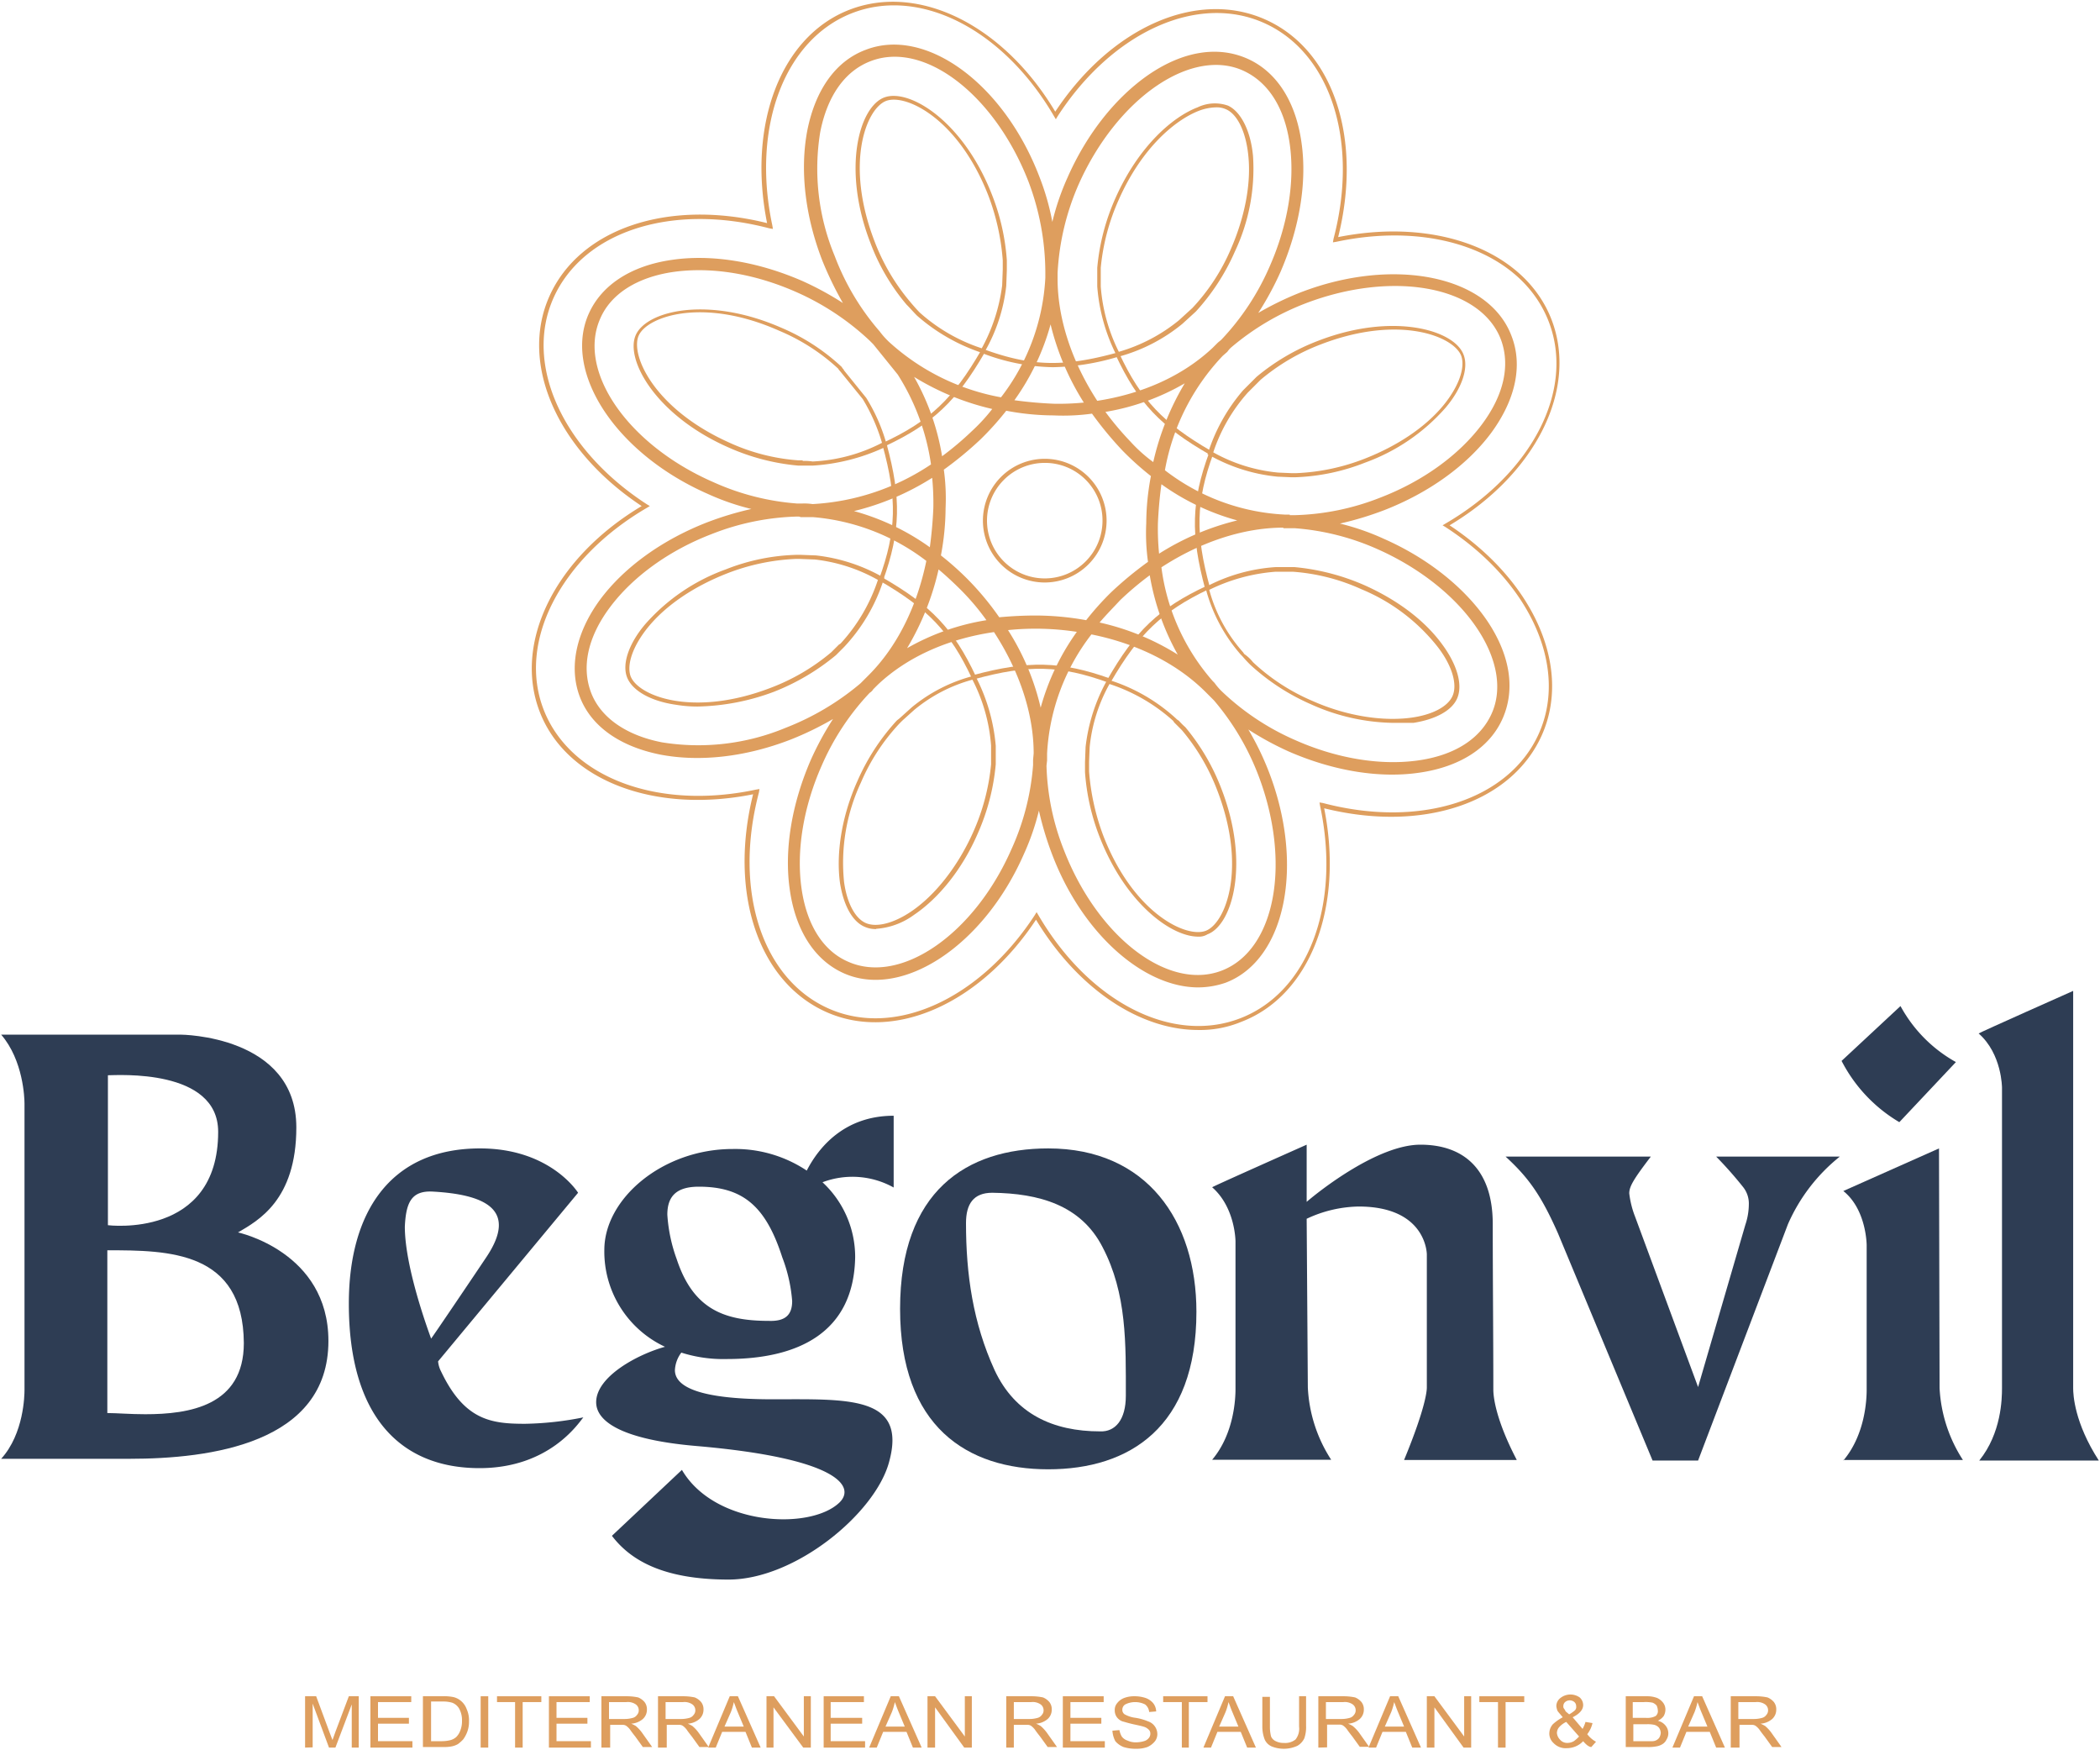
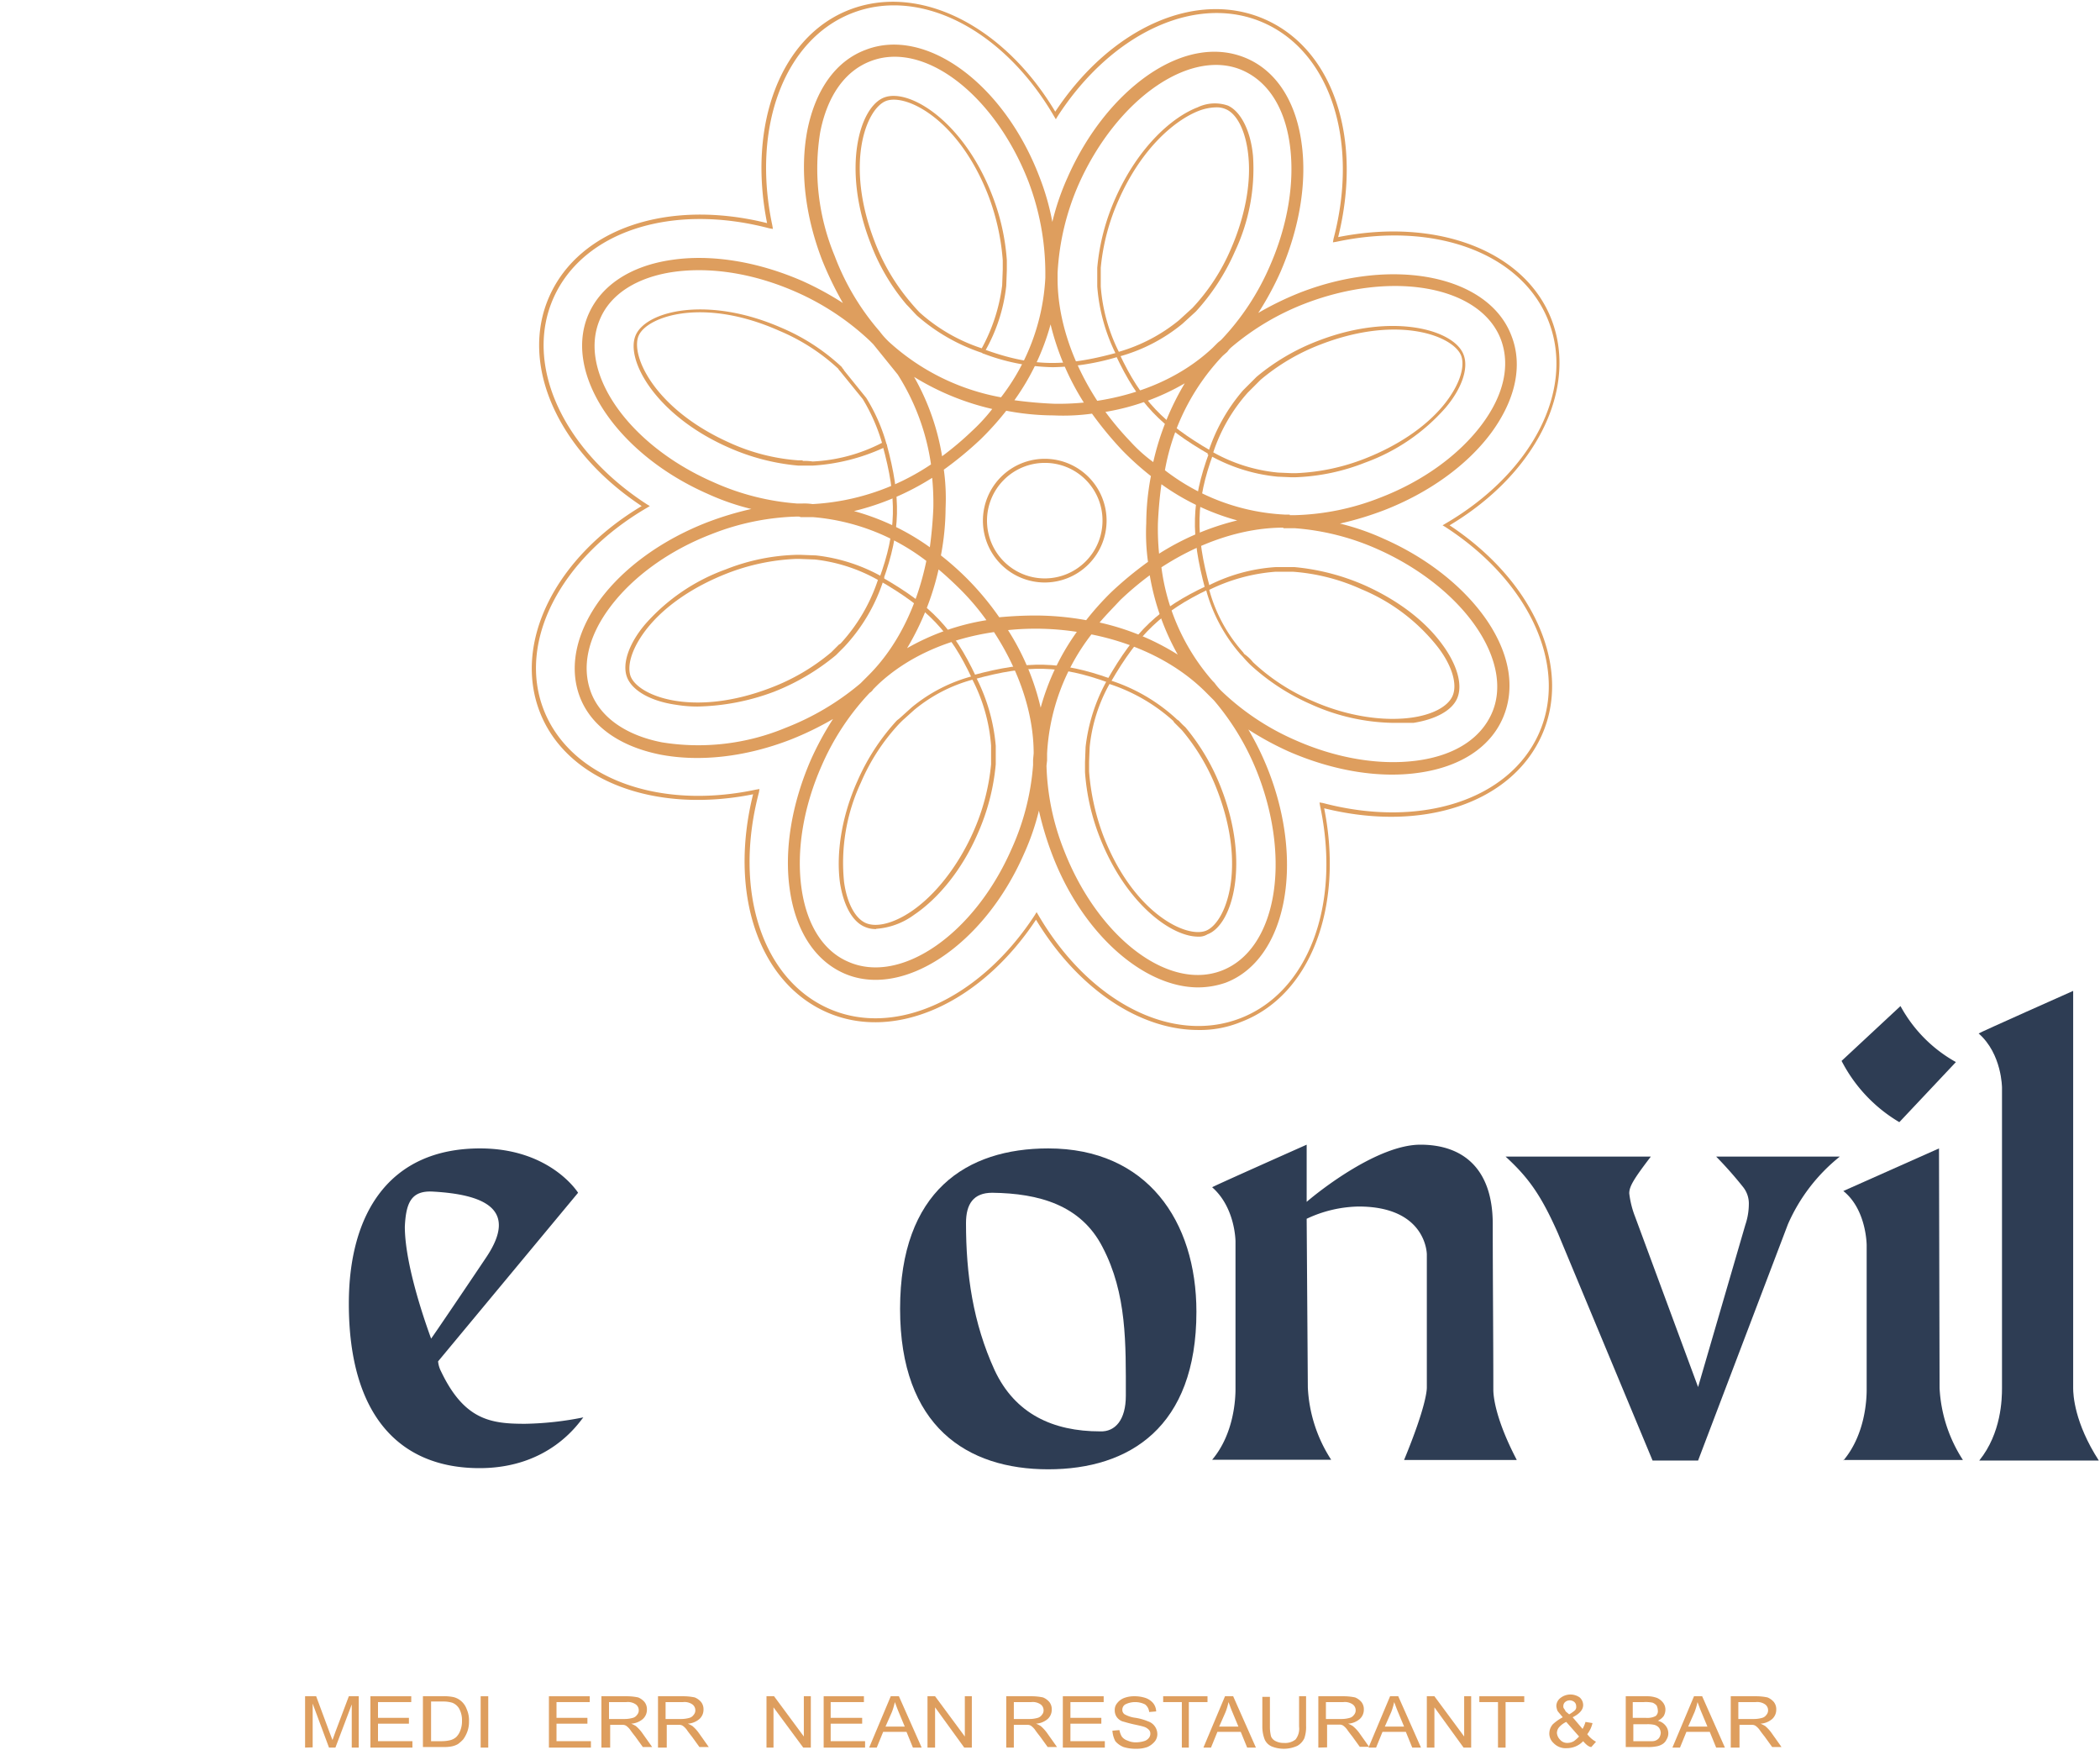
<svg xmlns="http://www.w3.org/2000/svg" id="Calque_1" data-name="Calque 1" viewBox="0 0 360 300">
  <path d="M205.4,176.54c-10,0-20.6-7-27.8-18.9-9.6,14.5-24.4,21-36,15.8s-16.7-20.4-12.5-37.3c-17,3.4-32.1-2.4-36.6-14.2s2.6-26.3,17.5-35.2c-14.5-9.6-21-24.4-15.8-36s20.4-16.7,37.3-12.5c-3.4-17,2.4-32.1,14.2-36.6s26.3,2.6,35.2,17.5c9.6-14.5,24.3-21,36-15.8s16.7,20.4,12.5,37.3c17-3.4,32.1,2.4,36.6,14.2s-2.6,26.3-17.5,35.2c14.5,9.6,21,24.4,15.8,36s-20.4,16.7-37.3,12.5c3.4,17-2.4,32.1-14.2,36.6a18.4,18.4,0,0,1-7.4,1.4m-27.7-20.2.3.5c8.7,14.9,22.9,22.2,34.6,17.7s17.3-19.5,13.7-36.4l-.1-.6.6.1c16.7,4.4,31.9-.5,37-11.9s-1.5-26-16-35.4l-.5-.3.5-.3c14.9-8.7,22.2-22.9,17.7-34.6s-19.5-17.3-36.4-13.7l-.6.1.1-.6c4.4-16.7-.5-31.9-11.9-37s-26,1.5-35.4,16l-.3.5-.3-.5C172,5,157.7-2.26,146.1,2.24s-17.3,19.5-13.7,36.4l.1.6-.6-.1c-16.7-4.4-31.9.5-37,11.9s1.5,26,16,35.4l.5.3-.5.3c-14.9,8.7-22.2,23-17.7,34.6s19.5,17.3,36.4,13.7l.6-.1-.1.6c-4.4,16.7.5,31.9,11.9,37s26-1.6,35.4-16Zm27.7,4.2c-4.7,0-12.5-5.8-16.9-17.1a37.76,37.76,0,0,1-2.5-11.1v-1.7l.1-2.6a30.43,30.43,0,0,1,3.6-11.3l.1-.3.3.1a30.4,30.4,0,0,1,11.7,6.8l.3.2h0a11.41,11.41,0,0,0,1.1,1.1,37,37,0,0,1,6.2,10.6c4.9,12.7,1.9,23.3-2.4,24.9a2.73,2.73,0,0,1-1.6.4m-18.7-28.3a39.62,39.62,0,0,0,2.4,10.9c5.1,13.3,14.2,17.7,17.6,16.4s7.1-10.7,2-24a35.65,35.65,0,0,0-6.1-10.4l-1.3-1.3-.2-.3h0a30.39,30.39,0,0,0-10.9-6.3,27.73,27.73,0,0,0-3.4,10.8l-.1,2.5h0Zm-36.5,27a4.48,4.48,0,0,1-2-.4c-2.1-.9-3.6-3.7-4.2-7.5-.7-5.1.3-11.5,3-17.5a37.39,37.39,0,0,1,6.7-10.3h0c.2-.2.4-.3.6-.5l2-1.8a27.32,27.32,0,0,1,10.6-5.4l.3-.1.1.3a31.57,31.57,0,0,1,3.4,11.8V131a37.44,37.44,0,0,1-3.1,11.9c-2.6,6-6.6,11-10.9,13.9a12.44,12.44,0,0,1-6.5,2.4m4-35.2a34.65,34.65,0,0,0-6.6,10.1,32.47,32.47,0,0,0-2.9,17.1c.5,3.6,1.9,6.2,3.7,7s4.7.1,7.7-1.9c4.2-2.8,8.1-7.8,10.7-13.6a37,37,0,0,0,3.1-11.7v-3.2a29.32,29.32,0,0,0-3.2-11.3,26.52,26.52,0,0,0-10,5.2l-2,1.8-.5.5m84.6-.1a35.48,35.48,0,0,1-14.1-3.2,37.39,37.39,0,0,1-10.3-6.7h0a19.2,19.2,0,0,1-1.4-1.5l-.3-.3a27.88,27.88,0,0,1-6-11.3l-.1-.3.3-.1a29.61,29.61,0,0,1,11.8-3.3h3.2a38.71,38.71,0,0,1,12,3.1c5.6,2.5,10.3,6,13.3,10.1,2.6,3.5,3.6,7,2.6,9.3-.9,2.1-3.7,3.6-7.5,4.2h-3.5m-24-10.4a34.65,34.65,0,0,0,10.1,6.6c5.8,2.6,12.1,3.6,17.1,2.9,3.6-.5,6.2-1.9,7-3.7.9-2-.1-5.3-2.6-8.5a32.4,32.4,0,0,0-13-9.8,34.29,34.29,0,0,0-11.7-3h-3.1a31,31,0,0,0-11.3,3.1,26.34,26.34,0,0,0,5.8,10.7l.2.3a6.73,6.73,0,0,1,1.5,1.4m-95.2,7.6a22.18,22.18,0,0,1-3.7-.3c-4.3-.6-7.5-2.4-8.4-4.7s.3-5.8,3.1-9.1a33.49,33.49,0,0,1,13.8-9.4,35.38,35.38,0,0,1,12.1-2.5h.8l2.6.1a29.88,29.88,0,0,1,11.4,3.7l.3.1-.1.3a30.22,30.22,0,0,1-6.8,11.6l-.3.3h0l-1.1,1.1a38.75,38.75,0,0,1-10.7,6.3,39.28,39.28,0,0,1-13,2.5m16.8-25.3a36.73,36.73,0,0,0-11.8,2.5c-5.6,2.2-10.4,5.4-13.5,9.2-2.6,3.2-3.7,6.4-3,8.4,1.3,3.4,10.7,7.1,24,2a35.65,35.65,0,0,0,10.4-6.1l1.3-1.3.3-.2h0a30,30,0,0,0,6.4-10.9,28.48,28.48,0,0,0-10.8-3.5l-2.6-.1h-.7m85.7-14h-.8l-2.3-.1A29.54,29.54,0,0,1,207.3,78l-.3-.1.1-.3a30.77,30.77,0,0,1,6-10.7l1.7-1.7.6-.6a37,37,0,0,1,10.6-6.2c12.7-4.9,23.3-1.9,24.9,2.4.9,2.3-.3,5.8-3.1,9.1a33.49,33.49,0,0,1-13.8,9.4,35.7,35.7,0,0,1-11.9,2.5ZM208,77.54A28.12,28.12,0,0,0,219.1,81l2.3.1h.8a36.19,36.19,0,0,0,11.8-2.5c5.6-2.2,10.4-5.4,13.5-9.2,2.6-3.2,3.7-6.4,3-8.4-1.3-3.4-10.7-7.1-24-2a35.65,35.65,0,0,0-10.4,6.1l-.5.5-1.7,1.7a29.13,29.13,0,0,0-5.9,10.2m-68.6,2.3h-2.6a37.44,37.44,0,0,1-11.9-3.1c-12.5-5.5-17.8-15.1-15.9-19.3s12.5-6.7,25-1.2a35.25,35.25,0,0,1,10.3,6.7,1.38,1.38,0,0,0,.3.4l.1.2,3.8,4.7a30.35,30.35,0,0,1,3.5,8l.1.3-.3.1a34,34,0,0,1-12.4,3.2Zm-1.8-.8a9.15,9.15,0,0,1,1.7.1,28.68,28.68,0,0,0,11.9-3.2,31.64,31.64,0,0,0-3.3-7.5l-3.9-4.8a1.38,1.38,0,0,1-.3-.4,34.42,34.42,0,0,0-10.1-6.5c-13-5.8-22.6-2.5-24.1.8s2.6,12.6,15.6,18.4a34.29,34.29,0,0,0,11.7,3h.8Zm53.9-17.8-.1-.3a31.34,31.34,0,0,1-3.3-11.8v-3.2A37.44,37.44,0,0,1,191.2,34c4-9,9.9-14,14.1-15.6a6.83,6.83,0,0,1,5.2-.3c2.2,1,3.9,4.3,4.3,8.6a33.19,33.19,0,0,1-3.1,16.4,37.39,37.39,0,0,1-6.7,10.3l-2.3,2.1a29.21,29.21,0,0,1-10.8,5.6Zm17-42.8a8.87,8.87,0,0,0-3,.6c-4.1,1.6-9.8,6.4-13.7,15.2a37,37,0,0,0-3.1,11.7v3.2a30,30,0,0,0,3.1,11.2,28.93,28.93,0,0,0,10.3-5.4l2.3-2.1a34.65,34.65,0,0,0,6.6-10.1c2.4-5.5,3.5-11.2,3-16-.4-4.1-1.9-7.2-3.9-8a3.81,3.81,0,0,0-1.6-.3m-39.8,42.2-.3-.1a32.23,32.23,0,0,1-11.2-6.4h0c-.6-.6-1.2-1.3-1.8-1.9a35.68,35.68,0,0,1-6.2-10.6c-4.9-12.7-1.9-23.3,2.4-24.9s13.6,4.1,18.5,16.8a37.76,37.76,0,0,1,2.5,11.1v1.7l-.1,2.7a28.91,28.91,0,0,1-3.7,11.3Zm-11-7a29.81,29.81,0,0,0,10.6,6.1,30.35,30.35,0,0,0,3.5-10.8l.1-2.7v-1.6a39.62,39.62,0,0,0-2.4-10.9c-5.1-13.3-14.2-17.7-17.6-16.4s-7.1,10.7-2,24a35.65,35.65,0,0,0,6.1,10.4c.5.6,1.1,1.3,1.7,1.9" style="fill:#de9e5e" />
  <path d="M205.4,169.24c-9.3,0-19.8-9.1-25-22.7a55,55,0,0,1-2.3-7.6,41.67,41.67,0,0,1-2.6,7.5c-6.9,15.7-20.8,24.8-30.8,20.4-5-2.2-8.3-7.3-9.3-14.3-1-6.8.3-14.7,3.6-22.3a52.05,52.05,0,0,1,3.8-7,53.35,53.35,0,0,1-7.2,3.5c-7.7,3-15.6,3.9-22.4,2.6-7-1.4-11.9-4.9-13.8-9.9s-.7-11,3.5-16.7c4.1-5.5,10.6-10.2,18.3-13.2a55,55,0,0,1,7.6-2.3,41.67,41.67,0,0,1-7.5-2.6c-15.7-6.9-24.8-20.8-20.4-30.8,2.2-5,7.3-8.3,14.3-9.3,6.8-1,14.7.3,22.3,3.6a52.05,52.05,0,0,1,7,3.8,59.87,59.87,0,0,1-3.5-7.2c-3-7.7-3.9-15.6-2.6-22.4,1.4-7,4.9-11.9,10-13.8,10.3-4,23.7,5.8,29.8,21.8a42.16,42.16,0,0,1,2.2,7.7,42.64,42.64,0,0,1,2.6-7.6c3.3-7.5,8.3-13.8,14-17.7,5.9-4,11.8-4.9,16.8-2.7s8.3,7.3,9.3,14.3c1,6.8-.3,14.7-3.6,22.3a52.05,52.05,0,0,1-3.8,7,53.35,53.35,0,0,1,7.2-3.5c16-6.2,32.3-2.9,36.2,7.4,2,5.1.7,11-3.5,16.7-4.1,5.5-10.6,10.2-18.3,13.2a55,55,0,0,1-7.6,2.3,41.67,41.67,0,0,1,7.5,2.6c7.5,3.3,13.8,8.3,17.7,14,4,5.9,4.9,11.8,2.7,16.8s-7.3,8.3-14.3,9.3c-6.8,1-14.7-.3-22.3-3.6a52.05,52.05,0,0,1-7-3.8,48.1,48.1,0,0,1,3.5,7.2c6.2,16,2.9,32.3-7.4,36.2a14.49,14.49,0,0,1-4.7.8m-26-38a42.25,42.25,0,0,0,3,14.5c5.8,14.9,17.9,24.2,27.1,20.6s11.9-18.6,6.2-33.5a43.86,43.86,0,0,0-7.6-12.8l-1.3-1.3h0l-.1-.1h0c-5.1-5.1-12.1-8.4-19.6-9.9a36.48,36.48,0,0,0-7.6,20.4h0v1.2l-.1.9Zm-30.3-12.5a43.18,43.18,0,0,0-8.2,12.4c-3.2,7.2-4.4,14.7-3.5,21.1s3.8,10.8,8,12.6c9,4,21.6-4.7,28-19.3a42.57,42.57,0,0,0,3.7-14.4v-.9l.1-1.1c0-6.9-2.5-14.2-6.8-20.8-7.6,1.1-14.7,4.1-19.9,9h0l-.8.8a1.7,1.7,0,0,1-.6.6m60.5-.1a43.18,43.18,0,0,0,12.4,8.2c7.2,3.2,14.7,4.4,21.1,3.5s10.7-3.8,12.6-8,1-9.5-2.6-14.8-9.6-10.1-16.7-13.3a42.57,42.57,0,0,0-14.4-3.7h-2v-.1c-6.9,0-14.3,2.5-20.9,6.8a36.58,36.58,0,0,0,8.8,19.5l.3.3a10.7,10.7,0,0,0,1.4,1.6m-73-30.1a42.79,42.79,0,0,0-14.6,3c-7.3,2.8-13.5,7.3-17.4,12.5s-4.9,10.3-3.3,14.6,6,7.4,12.2,8.6a39,39,0,0,0,21.2-2.5,45.21,45.21,0,0,0,12.8-7.6l1.3-1.3h0l.1-.1c4.9-4.9,8.3-11.8,9.9-19.6a36.92,36.92,0,0,0-19.4-7.5h-2.2c0-.1-.3-.1-.6-.1M172.8,108a42.5,42.5,0,0,1,5.6,13.3,40.82,40.82,0,0,1,6.2-13,46.53,46.53,0,0,0-11.8-.3m15.7-1.3a42.61,42.61,0,0,1,13.4,5.5,42.23,42.23,0,0,1-4.8-13.6,52.69,52.69,0,0,0-5.1,4.3c-1.2,1.3-2.4,2.5-3.5,3.8m-27.6-9.1a46,46,0,0,1-5.4,13.5,40.13,40.13,0,0,1,13.6-4.8,41.47,41.47,0,0,0-4.3-5.1q-2-2-3.9-3.6m16.7,7.9a49.13,49.13,0,0,1,8.6.8,49.07,49.07,0,0,1,4.3-4.8,62.08,62.08,0,0,1,6.3-5.2,35.66,35.66,0,0,1-.3-6.6,43.62,43.62,0,0,1,.8-8.1,49.89,49.89,0,0,1-4.9-4.4,62.08,62.08,0,0,1-5.2-6.3,36.08,36.08,0,0,1-6.6.3,43.62,43.62,0,0,1-8.1-.8,49.89,49.89,0,0,1-4.4,4.9,62.08,62.08,0,0,1-6.3,5.2,36.08,36.08,0,0,1,.3,6.6,44.47,44.47,0,0,1-.8,8.1,49.89,49.89,0,0,1,4.9,4.4,49.35,49.35,0,0,1,5.1,6.2c2.2-.2,4.2-.3,6.3-.3M199.1,83c-.3,2.2-.5,4.4-.6,6.7a44.34,44.34,0,0,0,.2,5.2,44.75,44.75,0,0,1,13.4-5.7,40.7,40.7,0,0,1-13-6.2m-52.7,4.6a40.82,40.82,0,0,1,13,6.2c.3-2.2.5-4.4.6-6.7a44.34,44.34,0,0,0-.2-5.2,44.75,44.75,0,0,1-13.4,5.7m74.7.7h.9a42.79,42.79,0,0,0,14.6-3c7.3-2.8,13.5-7.3,17.4-12.5s4.9-10.3,3.3-14.6c-3.5-9.2-18.6-11.9-33.5-6.2a43.86,43.86,0,0,0-12.8,7.6,4.35,4.35,0,0,0-.6.7l-.8.7h0a38.17,38.17,0,0,0-9.9,19.6,36.51,36.51,0,0,0,20.5,7.6h.9Zm-83.8-2h.3a9.7,9.7,0,0,1,1.7.1,40.28,40.28,0,0,0,20.3-6.8,39,39,0,0,0-5.7-15.4L149.7,59l-.6-.6a44.67,44.67,0,0,0-12.5-8.3c-7.2-3.2-14.6-4.4-21.1-3.5-6.3.9-10.8,3.8-12.6,8-4,9,4.7,21.6,19.3,28a42.57,42.57,0,0,0,14.4,3.7h.7m52.2-15.7a52.69,52.69,0,0,0,4.3,5.1,25.72,25.72,0,0,0,3.9,3.5,46,46,0,0,1,5.4-13.5,40.11,40.11,0,0,1-13.6,4.9m-32.8-6a40.76,40.76,0,0,1,4.8,13.6,52.69,52.69,0,0,0,5.1-4.3,30.89,30.89,0,0,0,3.5-3.8,44.47,44.47,0,0,1-13.4-5.5m17.2,4c2.2.3,4.4.5,6.7.6a44.34,44.34,0,0,0,5.2-.2,44.75,44.75,0,0,1-5.7-13.4,40.82,40.82,0,0,1-6.2,13m7.4-20.8c0,6.9,2.5,14.3,6.8,20.9,7.8-1.2,14.7-4.3,19.8-9.1l.7-.7.1-.1c.2-.2.5-.4.7-.6a43.18,43.18,0,0,0,8.2-12.4c3.2-7.2,4.4-14.7,3.5-21.1s-3.8-10.7-8-12.6-9.5-1-14.8,2.6-10.1,9.6-13.3,16.7a43.34,43.34,0,0,0-3.7,15.4v1m-28.9,10.8a38.76,38.76,0,0,0,19.2,9.5,36.51,36.51,0,0,0,7.6-20.5v-1a44.3,44.3,0,0,0-2.9-15.5c-5.8-14.9-17.9-24.2-27.1-20.6-4.4,1.7-7.4,6-8.6,12.2a39,39,0,0,0,2.5,21.2,42.52,42.52,0,0,0,7.7,12.9,13.72,13.72,0,0,0,1.6,1.8" style="fill:#de9e5e" />
-   <path d="M56.3,229.84c0,17.6-20.3,20.2-34.1,20.2H.2c3.9-4.3,4-10.9,4-11.8v-49.1c0-.9-.2-7.4-4-11.8H31s19.8.1,19.8,15.9c0,12.5-6.6,16-10,18,0,0,15.5,3.3,15.5,18.6M18.5,210s18.9,2.4,18.9-16c0-10.9-17.3-9.7-18.9-9.7Zm23.3,20.2c-.1-15.8-12.9-15.9-23.4-15.9v27.9h.1c1.5,0,3.8.2,6.4.2,7.5,0,16.9-1.4,16.9-12.2Z" style="fill:#2e3d54" />
  <path d="M100,242.94c-.9,1.1-5.9,8.7-17.8,8.7-13.5,0-22.4-8.8-22.4-28.2,0-15.4,6.9-26.6,22.5-26.6,12.1,0,16.8,7.6,16.8,7.6l-24,28.9a4.65,4.65,0,0,0,.5,1.7c4,8.4,8.6,9,14.4,9a54.68,54.68,0,0,0,10-1.1m-30.6-32.7c0,7.4,4.5,19.1,4.5,19.2s7.7-11.3,9.5-14c5.4-8.1-.2-10.7-9.2-11.2-3.7-.2-4.6,1.9-4.8,6Z" style="fill:#2e3d54" />
-   <path d="M141,202.64a17.46,17.46,0,0,1,5.6,12.8c-.2,13-9.8,17.5-22,17.5a23.73,23.73,0,0,1-7.8-1.1,5.4,5.4,0,0,0-1.1,3c0,2.9,4.3,5,16.7,5,12.9,0,23.2-.7,20,10.8-2.4,8.8-16.1,20.1-27.5,20.1-11.2,0-16.8-3.3-20-7.5l12-11.3c5.6,9.6,22,10.4,27,5.6,2.8-2.7-.1-7.6-24.6-9.7-12.7-1.1-17.1-4.2-17.1-7.5,0-4.4,7.1-8.2,11.8-9.5a18,18,0,0,1-10.4-16.6c0-8.8,10-17.3,22-17.3a22.11,22.11,0,0,1,12.7,3.7c2-3.9,6.4-9.4,14.9-9.4v12.3a14.51,14.51,0,0,0-12.2-.9M135.8,223a26.71,26.71,0,0,0-1.7-7.5c-2.8-8.7-6.7-12.1-14.3-12.1-3.8,0-5.4,1.6-5.4,4.8a27.15,27.15,0,0,0,1.6,7.6c2.8,8.5,8,10.6,15.8,10.6,2.8.1,4-1,4-3.4" style="fill:#2e3d54" />
  <path d="M205.1,224.84c0,19.8-11.5,27-25.4,27s-25.4-7.3-25.4-27.5,11.4-27.5,25.4-27.5c16.9,0,25.4,12.4,25.4,28M189,213.74c-3.7-7.2-10.9-9.2-18.9-9.3-3.2,0-4.5,1.9-4.5,5.2,0,8.8,1.2,17.1,4.9,25.2,3.5,7.5,10,10.5,18.1,10.5,2.6.1,4.4-2,4.4-6.1,0-8.9.2-17.5-4-25.5" style="fill:#2e3d54" />
  <path d="M260,250.24H240.7c3.8-9.2,3.9-12,3.9-12.4V215s0-8.2-11.7-8.2a21.65,21.65,0,0,0-8.9,2.1l.2,28.9a24.89,24.89,0,0,0,4,12.4H207.8c3.8-4.5,4-10.6,4-12.1v-25.3s0-5.8-4-9.3c0-.1,16.2-7.3,16.2-7.3V206c2.2-1.9,12.2-9.8,19.5-9.8s12.4,4.1,12.4,13.6.1,18.9.1,28.4c0,1.2.4,5.1,4,12Z" style="fill:#2e3d54" />
  <path d="M294.2,198.24h21.2a30.43,30.43,0,0,0-8.9,11.6l-15.4,40.5h-7.8l-16.2-38.9c-3-6.8-5.2-9.7-9-13.2H283c-2.9,3.8-3.7,5.1-3.7,6.3a16.07,16.07,0,0,0,1,4l10.8,29.2,8.1-27.8a11.2,11.2,0,0,0,.6-3.5,4.53,4.53,0,0,0-1-3,67.34,67.34,0,0,0-4.6-5.2Z" style="fill:#2e3d54" />
  <path d="M315.7,181.84l10.1-9.4a24.16,24.16,0,0,0,9.5,9.6l-9.7,10.3a26,26,0,0,1-9.9-10.5m.3,68.5c3.8-4.5,4-10.6,4-12.1v-24.8s0-6.1-4-9.3l16.4-7.3.1,41.1a24.91,24.91,0,0,0,4,12.3H316Z" style="fill:#2e3d54" />
  <path d="M343.2,237.94v-51.5s0-5.8-4-9.3c0-.1,16.2-7.3,16.2-7.3v68.1c0,1.1.2,5.9,4.4,12.4H339.3c3.8-4.7,3.9-10.6,3.9-12.4" style="fill:#2e3d54" />
  <path d="M179.1,99.84a10.6,10.6,0,1,1,10.6-10.6,10.61,10.61,0,0,1-10.6,10.6m0-20.5a9.9,9.9,0,1,0,9.9,9.9,9.86,9.86,0,0,0-9.9-9.9" style="fill:#de9e5e" />
  <path d="M180.5,62.94a35.09,35.09,0,0,1-12.1-2.4l.2-.7c8.2,3,13.8,3.1,22.9.6l.2.7a41.15,41.15,0,0,1-11.2,1.8" style="fill:#de9e5e" />
-   <path d="M151.8,76.44l-.3-.6c7.9-3.7,11.9-7.5,16.7-15.8l.6.4c-4.8,8.3-8.9,12.2-17,16" style="fill:#de9e5e" />
  <path d="M151.4,99.44l-.7-.2c3-8.2,3.1-13.8.6-22.9l.7-.2c2.5,9.2,2.4,14.9-.6,23.3" style="fill:#de9e5e" />
  <path d="M166.6,116.24c-3.7-7.9-7.5-11.9-15.8-16.7l.4-.6c8.4,4.8,12.3,8.9,16.1,17Z" style="fill:#de9e5e" />
  <path d="M190,117c-8.2-3-13.8-3.1-22.9-.6l-.2-.7c9.3-2.5,15-2.4,23.4.6Z" style="fill:#de9e5e" />
  <path d="M190.4,116.94l-.6-.4c4.8-8.4,8.9-12.3,17-16.1l.3.6c-7.9,3.8-11.9,7.6-16.7,15.9" style="fill:#de9e5e" />
  <path d="M206.6,100.94c-2.5-9.3-2.4-15,.7-23.4l.7.2c-3,8.2-3.1,13.8-.6,22.9Z" style="fill:#de9e5e" />
  <path d="M207.4,77.94c-8.4-4.8-12.3-8.9-16.1-17l.6-.3c3.7,7.9,7.5,11.9,15.8,16.7Z" style="fill:#de9e5e" />
  <path d="M52.3,299.54v-8.8h1.9l2.3,6.2c.2.6.4,1,.5,1.3.1-.3.3-.8.5-1.4l2.3-6.1h1.7v8.8H60.3v-7.4l-2.8,7.4H56.4L53.6,292v7.5Z" style="fill:#de9e5e" />
  <polygon points="63.5 299.54 63.5 290.74 70.5 290.74 70.5 291.74 64.8 291.74 64.8 294.44 70.1 294.44 70.1 295.44 64.8 295.44 64.8 298.44 70.7 298.44 70.7 299.54 63.5 299.54" style="fill:#de9e5e" />
  <path d="M72.5,299.54v-8.8h3.3a8.12,8.12,0,0,1,1.7.1,3,3,0,0,1,1.4.6,3.27,3.27,0,0,1,1.1,1.5,4.64,4.64,0,0,1,.4,2.1,4.84,4.84,0,0,1-.3,1.8,5.39,5.39,0,0,1-.7,1.3,6.47,6.47,0,0,1-.9.8,3.58,3.58,0,0,1-1.1.4,7.08,7.08,0,0,1-1.5.1H72.5Zm1.2-1.1h2.1a6.05,6.05,0,0,0,1.5-.2,2.62,2.62,0,0,0,.9-.5,3,3,0,0,0,.7-1.1,4.31,4.31,0,0,0,.3-1.7,4.06,4.06,0,0,0-.5-2.1,2.34,2.34,0,0,0-1.2-1,5.67,5.67,0,0,0-1.6-.2h-2v6.8Z" style="fill:#de9e5e" />
  <rect x="82.4" y="290.74" width="1.3" height="8.8" style="fill:#de9e5e" />
-   <polygon points="88.3 299.54 88.3 291.74 85.2 291.74 85.2 290.74 92.8 290.74 92.8 291.74 89.6 291.74 89.6 299.54 88.3 299.54" style="fill:#de9e5e" />
  <polygon points="94.1 299.54 94.1 290.74 101.1 290.74 101.1 291.74 95.4 291.74 95.4 294.44 100.7 294.44 100.7 295.44 95.4 295.44 95.4 298.44 101.3 298.44 101.3 299.54 94.1 299.54" style="fill:#de9e5e" />
  <path d="M103.1,299.54v-8.8h4.3a9.49,9.49,0,0,1,2,.2,2.84,2.84,0,0,1,1.1.8,2,2,0,0,1,.4,1.3,2.13,2.13,0,0,1-.7,1.6,3.37,3.37,0,0,1-2,.8,5.94,5.94,0,0,1,.8.4,6.53,6.53,0,0,1,1.1,1.2l1.7,2.4h-1.6l-1.3-1.8q-.6-.75-.9-1.2a3.29,3.29,0,0,0-.6-.6,1.07,1.07,0,0,0-.6-.2h-2.2v3.9Zm1.3-4.9h2.7a5.21,5.21,0,0,0,1.4-.2,1.28,1.28,0,0,0,.7-.5,1.14,1.14,0,0,0,.3-.8,1.23,1.23,0,0,0-.5-1,2.36,2.36,0,0,0-1.6-.4h-3Z" style="fill:#de9e5e" />
  <path d="M112.8,299.54v-8.8h4.3a9.49,9.49,0,0,1,2,.2,2.84,2.84,0,0,1,1.1.8,2,2,0,0,1,.4,1.3,2.13,2.13,0,0,1-.7,1.6,3.37,3.37,0,0,1-2,.8,5.94,5.94,0,0,1,.8.4,6.53,6.53,0,0,1,1.1,1.2l1.7,2.4h-1.6l-1.3-1.8q-.6-.75-.9-1.2a3.29,3.29,0,0,0-.6-.6,1.07,1.07,0,0,0-.6-.2h-2.2v3.9Zm1.3-4.9h2.7a5.21,5.21,0,0,0,1.4-.2,1.28,1.28,0,0,0,.7-.5,1.14,1.14,0,0,0,.3-.8,1.23,1.23,0,0,0-.5-1,2.36,2.36,0,0,0-1.6-.4h-3Z" style="fill:#de9e5e" />
-   <path d="M121.4,299.54l3.7-8.8h1.4l3.9,8.8h-1.5l-1.1-2.7h-4l-1.1,2.7Zm2.8-3.6h3.3l-1-2.4c-.3-.7-.5-1.3-.7-1.8a10.93,10.93,0,0,1-.5,1.7Z" style="fill:#de9e5e" />
  <polygon points="131.4 299.54 131.4 290.74 132.7 290.74 137.8 297.64 137.8 290.74 139 290.74 139 299.54 137.7 299.54 132.6 292.64 132.6 299.54 131.4 299.54" style="fill:#de9e5e" />
  <polygon points="141.2 299.54 141.2 290.74 148.1 290.74 148.1 291.74 142.4 291.74 142.4 294.44 147.8 294.44 147.8 295.44 142.4 295.44 142.4 298.44 148.3 298.44 148.3 299.54 141.2 299.54" style="fill:#de9e5e" />
  <path d="M149,299.54l3.7-8.8h1.4l3.9,8.8h-1.5l-1.1-2.7h-4l-1.1,2.7Zm2.8-3.6h3.3l-1-2.4c-.3-.7-.5-1.3-.7-1.8a10.93,10.93,0,0,1-.5,1.7Z" style="fill:#de9e5e" />
  <polygon points="159 299.54 159 290.74 160.3 290.74 165.4 297.64 165.4 290.74 166.6 290.74 166.6 299.54 165.3 299.54 160.3 292.64 160.3 299.54 159 299.54" style="fill:#de9e5e" />
  <path d="M172.5,299.54v-8.8h4.3a9.49,9.49,0,0,1,2,.2,2.84,2.84,0,0,1,1.1.8,2,2,0,0,1,.4,1.3,2.13,2.13,0,0,1-.7,1.6,3.37,3.37,0,0,1-2,.8,5.94,5.94,0,0,1,.8.4,6.53,6.53,0,0,1,1.1,1.2l1.7,2.4h-1.6l-1.3-1.8q-.6-.75-.9-1.2a3.29,3.29,0,0,0-.6-.6,1.07,1.07,0,0,0-.6-.2h-2.4v3.9Zm1.3-4.9h2.7a5.21,5.21,0,0,0,1.4-.2,1.28,1.28,0,0,0,.7-.5,1.14,1.14,0,0,0,.3-.8,1.23,1.23,0,0,0-.5-1,2.36,2.36,0,0,0-1.6-.4h-3Z" style="fill:#de9e5e" />
  <polygon points="182.2 299.54 182.2 290.74 189.2 290.74 189.2 291.74 183.5 291.74 183.5 294.44 188.8 294.44 188.8 295.44 183.5 295.44 183.5 298.44 189.4 298.44 189.4 299.54 182.2 299.54" style="fill:#de9e5e" />
  <path d="M190.7,296.64l1.2-.1a3.58,3.58,0,0,0,.4,1.1,2,2,0,0,0,1,.7,3.34,3.34,0,0,0,1.5.3,5.07,5.07,0,0,0,1.3-.2,1.58,1.58,0,0,0,.8-.5,1.14,1.14,0,0,0,.3-.8.91.91,0,0,0-.3-.7,1.93,1.93,0,0,0-.9-.5c-.3-.1-.8-.2-1.7-.4s-1.5-.4-1.9-.5a2.09,2.09,0,0,1-1-.8,2,2,0,0,1-.3-1.1,1.75,1.75,0,0,1,.4-1.2,2.73,2.73,0,0,1,1.2-.9,4.84,4.84,0,0,1,1.8-.3,5.82,5.82,0,0,1,1.9.3,3,3,0,0,1,1.3.9,2.39,2.39,0,0,1,.5,1.4l-1.2.1a1.86,1.86,0,0,0-.7-1.3,3.81,3.81,0,0,0-3.4,0,1.06,1.06,0,0,0-.5.9.91.91,0,0,0,.4.8,5.09,5.09,0,0,0,1.9.6,9.3,9.3,0,0,1,2.1.6,2.32,2.32,0,0,1,1.6,2.1,2,2,0,0,1-.4,1.3,3.45,3.45,0,0,1-1.3,1,5.41,5.41,0,0,1-1.9.3,6.87,6.87,0,0,1-2.2-.3,3.59,3.59,0,0,1-1.4-1,4.46,4.46,0,0,1-.5-1.8" style="fill:#de9e5e" />
  <polygon points="202.6 299.54 202.6 291.74 199.4 291.74 199.4 290.74 207 290.74 207 291.74 203.8 291.74 203.8 299.54 202.6 299.54" style="fill:#de9e5e" />
  <path d="M206.3,299.54l3.7-8.8h1.4l3.9,8.8h-1.5l-1.1-2.7h-4l-1.1,2.7Zm2.7-3.6h3.3l-1-2.4c-.3-.7-.5-1.3-.7-1.8a10.93,10.93,0,0,1-.5,1.7Z" style="fill:#de9e5e" />
  <path d="M222.6,290.74h1.3v5.1a5.84,5.84,0,0,1-.3,2.1,2.93,2.93,0,0,1-1.2,1.3,5.61,5.61,0,0,1-4.4.1,2.33,2.33,0,0,1-1.2-1.2,6.17,6.17,0,0,1-.4-2.2v-5.1h1.3v5.1a6.53,6.53,0,0,0,.2,1.7,1.56,1.56,0,0,0,.8.8,2.9,2.9,0,0,0,1.4.3,2.81,2.81,0,0,0,2-.6,3,3,0,0,0,.6-2.2v-5.2Z" style="fill:#de9e5e" />
  <path d="M226,299.54v-8.8h4.3a9.49,9.49,0,0,1,2,.2,2.84,2.84,0,0,1,1.1.8,2,2,0,0,1,.4,1.3,2.13,2.13,0,0,1-.7,1.6,3.37,3.37,0,0,1-2,.8,5.94,5.94,0,0,1,.8.4A6.53,6.53,0,0,1,233,297l1.7,2.4h-1.6l-1.3-1.8q-.6-.75-.9-1.2a3.29,3.29,0,0,0-.6-.6,1.07,1.07,0,0,0-.6-.2h-2.2v3.9Zm1.3-4.9H230a5.21,5.21,0,0,0,1.4-.2,1.28,1.28,0,0,0,.7-.5,1.14,1.14,0,0,0,.3-.8,1.23,1.23,0,0,0-.5-1,2.36,2.36,0,0,0-1.6-.4h-3Z" style="fill:#de9e5e" />
  <path d="M234.6,299.54l3.7-8.8h1.4l3.9,8.8h-1.5l-1.1-2.7h-4l-1.1,2.7Zm2.8-3.6h3.3l-1-2.4c-.3-.7-.5-1.3-.7-1.8a10.93,10.93,0,0,1-.5,1.7Z" style="fill:#de9e5e" />
  <polygon points="244.6 299.54 244.6 290.74 245.9 290.74 251 297.64 251 290.74 252.2 290.74 252.2 299.54 250.9 299.54 245.9 292.64 245.9 299.54 244.6 299.54" style="fill:#de9e5e" />
  <polygon points="256.8 299.54 256.8 291.74 253.6 291.74 253.6 290.74 261.3 290.74 261.3 291.74 258.1 291.74 258.1 299.54 256.8 299.54" style="fill:#de9e5e" />
  <path d="M271.4,298.44a3.81,3.81,0,0,1-1.3.9,4,4,0,0,1-1.5.3,2.87,2.87,0,0,1-2.3-.9,2.19,2.19,0,0,1-.7-1.7,2.4,2.4,0,0,1,.6-1.5,8.31,8.31,0,0,1,1.7-1.2c-.4-.5-.7-.8-.9-1.1a3.09,3.09,0,0,1-.2-.8,1.75,1.75,0,0,1,.7-1.4,2.76,2.76,0,0,1,3.3-.1,1.76,1.76,0,0,1,.6,1.3q0,1.2-1.8,2.1l1.7,2a6.12,6.12,0,0,0,.5-1.2l1.2.2a4.8,4.8,0,0,1-.9,1.9,4.71,4.71,0,0,0,1.5,1.3l-.8.9c-.4,0-.9-.4-1.4-1m-.7-.8-2.2-2.5a3.65,3.65,0,0,0-1.3,1,1.61,1.61,0,0,0-.3.9,1.82,1.82,0,0,0,.5,1.1,1.61,1.61,0,0,0,1.3.6,2.28,2.28,0,0,0,1.1-.3,6.47,6.47,0,0,0,.9-.8m-1.7-3.8a5.34,5.34,0,0,0,1-.7.84.84,0,0,0,.2-.7.91.91,0,0,0-.3-.7,1.22,1.22,0,0,0-1.6,0,.91.91,0,0,0-.3.7.6.6,0,0,0,.1.4,2.19,2.19,0,0,1,.3.5Z" style="fill:#de9e5e" />
  <path d="M278.7,299.54v-8.8h3.6a4.84,4.84,0,0,1,1.8.3,2.72,2.72,0,0,1,1,.8,1.92,1.92,0,0,1,.4,1.2,2.28,2.28,0,0,1-.3,1.1,2.72,2.72,0,0,1-1,.8,2.42,2.42,0,0,1,1.3.8,2.11,2.11,0,0,1,.5,1.3,2,2,0,0,1-.3,1.1,1.85,1.85,0,0,1-.7.8,2.82,2.82,0,0,1-1.1.4,7.12,7.12,0,0,1-1.6.1h-3.6Zm1.3-5.1h2.1a3.45,3.45,0,0,0,1.2-.1c.3-.1.6-.2.7-.4a1.08,1.08,0,0,0,.2-.8,2.35,2.35,0,0,0-.2-.8,1.79,1.79,0,0,0-.7-.5,5.76,5.76,0,0,0-1.5-.1h-1.9v2.7Zm0,4h3.3a1.45,1.45,0,0,0,.7-.2,1.21,1.21,0,0,0,.5-.5,1.85,1.85,0,0,0,.2-.7,1.61,1.61,0,0,0-.3-.9,1.58,1.58,0,0,0-.8-.5,5.31,5.31,0,0,0-1.4-.1H280v2.9Z" style="fill:#de9e5e" />
  <path d="M286.7,299.54l3.7-8.8h1.4l3.9,8.8h-1.5l-1.1-2.7h-4l-1.1,2.7Zm2.7-3.6h3.3l-1-2.4c-.3-.7-.5-1.3-.7-1.8a10.93,10.93,0,0,1-.5,1.7Z" style="fill:#de9e5e" />
  <path d="M296.7,299.54v-8.8H301a9.49,9.49,0,0,1,2,.2,2.84,2.84,0,0,1,1.1.8,2,2,0,0,1,.4,1.3,2.13,2.13,0,0,1-.7,1.6,3.37,3.37,0,0,1-2,.8,5.94,5.94,0,0,1,.8.4,6.53,6.53,0,0,1,1.1,1.2l1.7,2.4h-1.6l-1.3-1.8q-.6-.75-.9-1.2a3.29,3.29,0,0,0-.6-.6,1.07,1.07,0,0,0-.6-.2h-2.2v3.9Zm1.3-4.9h2.7a5.21,5.21,0,0,0,1.4-.2,1.28,1.28,0,0,0,.7-.5,1.14,1.14,0,0,0,.3-.8,1.23,1.23,0,0,0-.5-1,2.36,2.36,0,0,0-1.6-.4h-3v2.9Z" style="fill:#de9e5e" />
</svg>